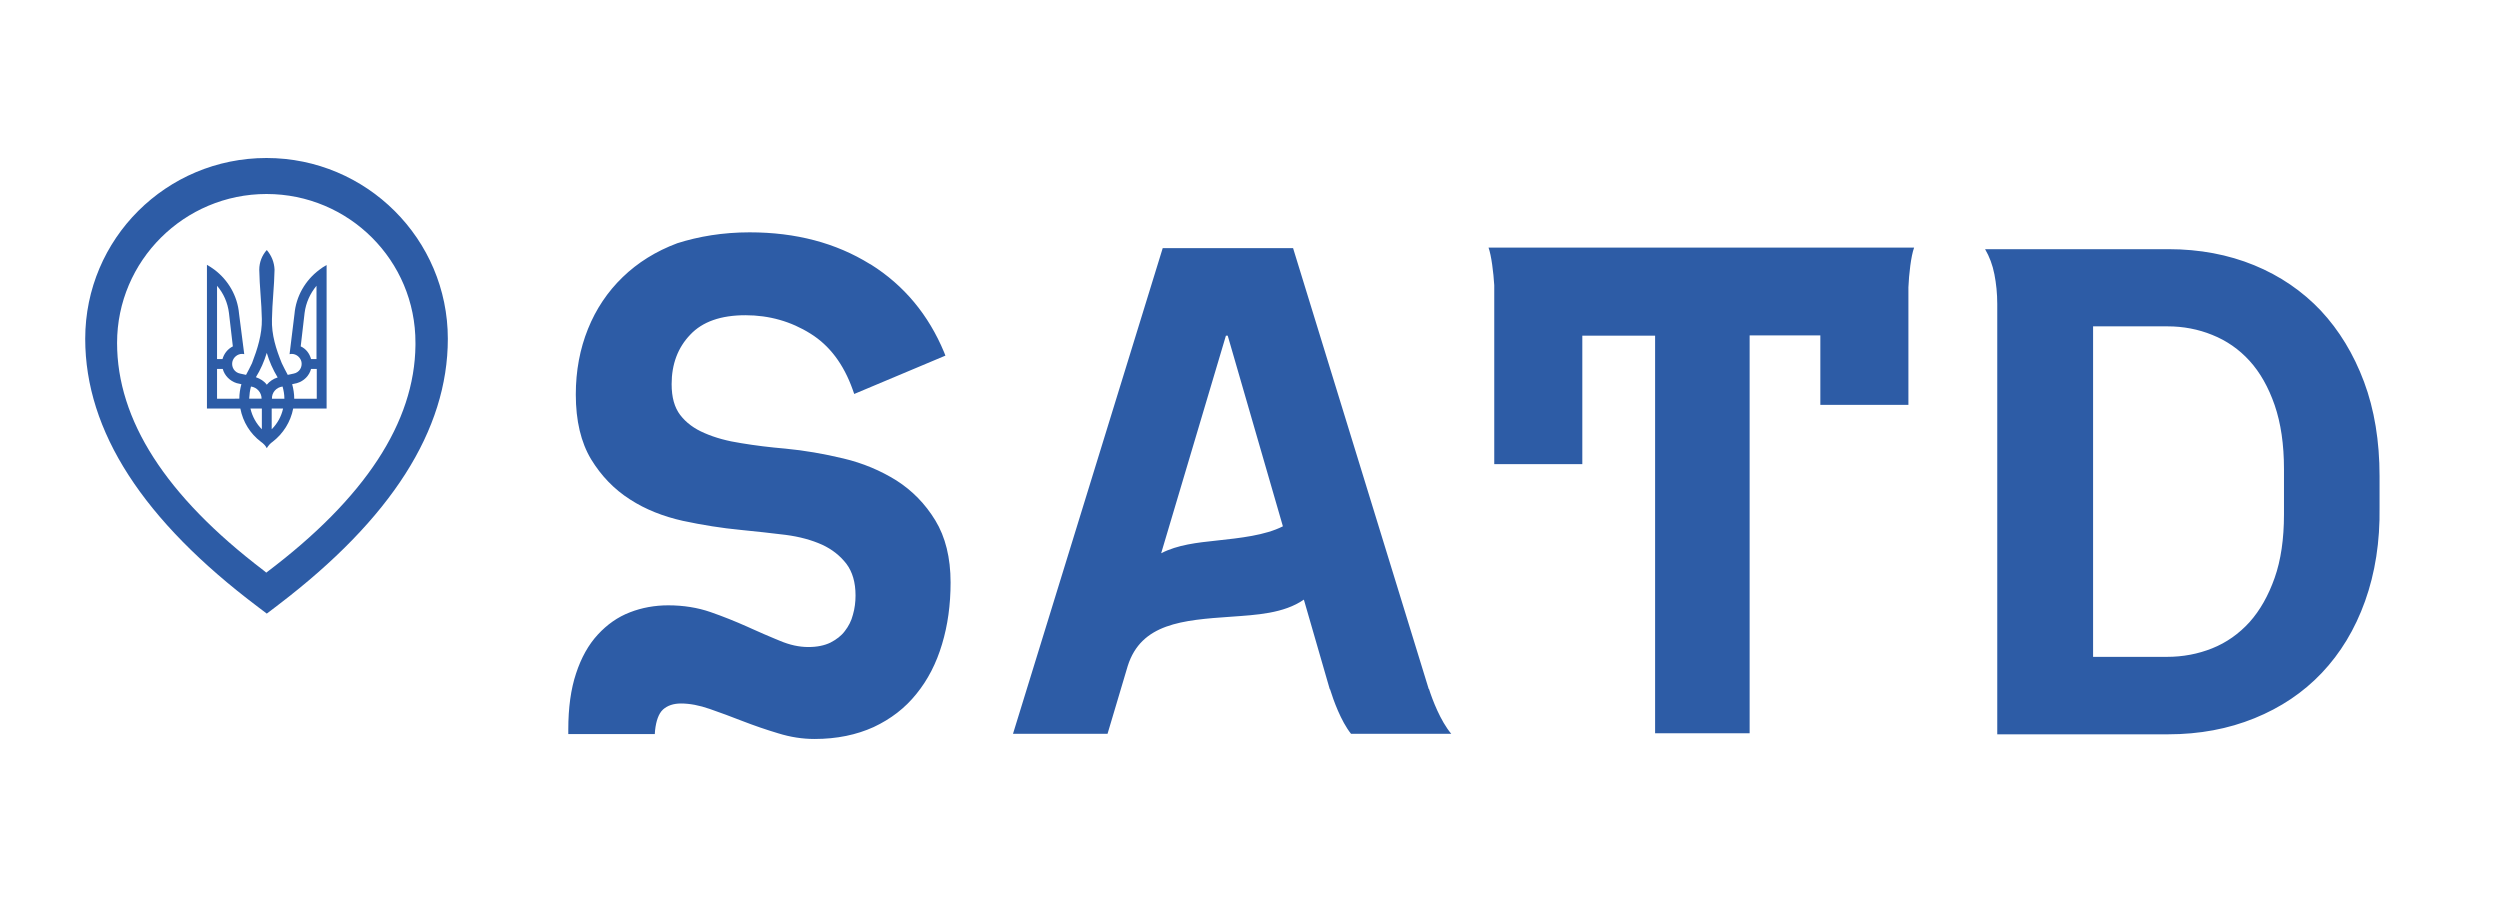
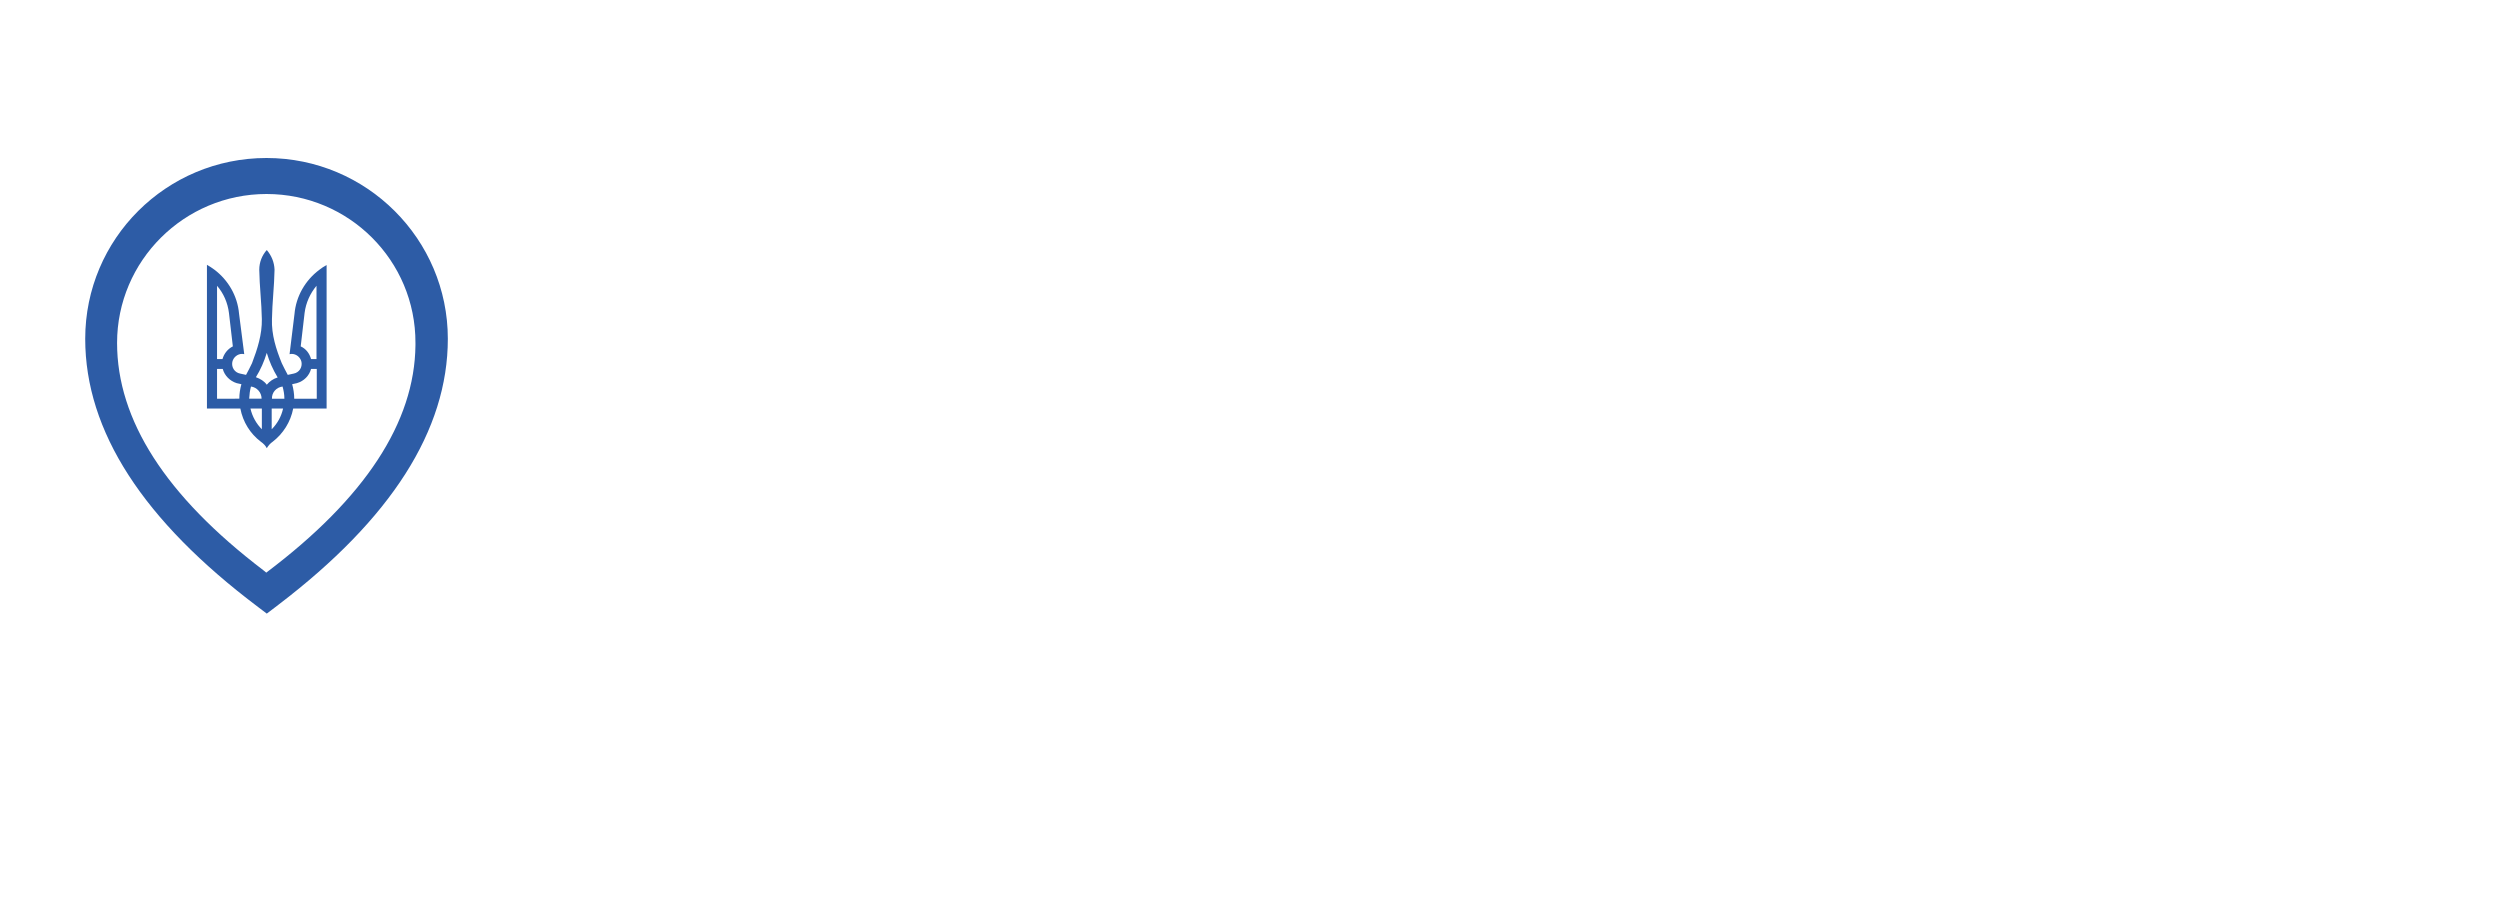
<svg xmlns="http://www.w3.org/2000/svg" version="1.1" id="Layer_1" x="0px" y="0px" viewBox="0 0 965.2 356.6" style="enable-background:new 0 0 965.2 356.6;" xml:space="preserve">
  <style type="text/css">
	.st0{fill:#2D5CA6;}
</style>
  <g id="New-Identity_30_">
    <g>
      <g id="Dart-Short-Blue_00000111890336191052485890000015239349348179002276_">
        <g>
          <path id="Pin_00000098220560993728164630000013069566124550992780_" class="st0" d="M102.9,61c38.6,0,70,31.3,70,69.8      c0,35.3-21.9,69.5-65.3,102.6l-1.3,1l-3.3,2.5l-3.3-2.5C55.3,201,32.9,166.5,32.9,130.8C32.9,92.2,64.2,61,102.9,61z       M102.9,74.9c-31.8,0-57.7,25.8-57.7,57.5c0,29.7,18.7,59,56.4,87.7l1.1,0.9l0.1,0.1l0.1-0.1c38.1-28.7,57.2-58,57.5-87.7l0-0.9      C160.5,100.6,134.7,74.9,102.9,74.9z" />
          <g transform="translate(118.796, 149.131)">
            <path id="arms-_00000068642003970033032280000015382758596866753673_" class="st0" d="M-15.8-52.6c-1.8,2-2.9,4.7-2.9,7.6       c0.1,6.4,0.9,12.8,1,19.1c0.1,5.9-1.7,11.5-3.8,17c-0.7,1.5-1.5,3-2.3,4.5l-2.3-0.5c-2.1-0.4-3.4-2.4-3-4.5       c0.4-1.8,2-3.1,3.8-3.1l0.8,0.1L-26.5-28c-0.6-6.9-4.2-13-9.5-17c-0.9-0.7-1.9-1.3-2.9-1.9V8.6H-26c1,5.2,3.8,9.7,7.9,12.8       c1,0.7,1.8,1.5,2.3,2.5c0.6-1,1.4-1.9,2.3-2.5c4-3.1,6.9-7.6,7.9-12.8H7.3v-55.4c-1,0.5-2,1.2-2.9,1.9c-5.3,4-8.9,10.1-9.5,17       L-7-12.4l0.8-0.1c1.8,0,3.4,1.3,3.8,3.1c0.4,2.1-0.9,4.1-3,4.5l-2.3,0.5C-8.5-5.9-9.3-7.4-10-8.9c-2.2-5.4-4-11-3.8-17       c0.1-6.4,0.9-12.8,1-19.1C-12.9-47.9-14-50.5-15.8-52.6L-15.8-52.6z M-35-38.8c2.5,2.9,4.1,6.5,4.6,10.5l1.5,12.9       c-2,1-3.4,2.8-4,4.9H-35L-35-38.8L-35-38.8z M3.4-38.8v28.3H1.3c-0.6-2.2-2-4-4-4.9l1.5-12.9C-0.7-32.3,1-35.9,3.4-38.8       L3.4-38.8z M-15.8-12.9c1,3.4,2.4,6.5,4.2,9.5c-1.7,0.5-3.1,1.5-4.2,2.8C-16.8-2-18.3-2.9-20-3.5C-18.2-6.4-16.8-9.6-15.8-12.9       L-15.8-12.9z M-35-6.7h2.2c0.7,2.6,2.8,4.7,5.4,5.5l1.8,0.4c-0.5,1.8-0.8,3.7-0.8,5.6H-35L-35-6.7L-35-6.7z M1.3-6.7h2.2V4.8       h-8.7c0-1.9-0.3-3.8-0.8-5.6l1.8-0.4C-1.4-2,0.6-4.1,1.3-6.7L1.3-6.7z M-21.9,0.1c2.3,0.3,4.1,2.3,4.1,4.7h-4.8       C-22.5,3.1-22.3,1.6-21.9,0.1z M-9.7,0.1C-9.3,1.6-9,3.1-9,4.8h-4.8C-13.9,2.4-12.1,0.4-9.7,0.1z M-22.1,8.6h4.4v8       C-19.8,14.5-21.4,11.7-22.1,8.6z M-13.9,8.6h4.4c-0.7,3.1-2.2,5.8-4.4,8V8.6z" />
          </g>
        </g>
-         <path id="Combined-Shape-Copy-6_00000181767277903000324920000000555878486751803794_" class="st0" d="M289.4,89.7     c17.9,0,33.3,4.1,46.4,12.2l0.4,0.2c12.9,8.1,22.3,19.5,28.3,33.9l0.5,1.3l-35.2,14.8l-0.6-1.7c-3.5-9.8-8.9-17-16.3-21.6     c-7.5-4.7-15.9-7.1-25.1-7.1c-9.5,0-16.6,2.5-21.3,7.5c-4.8,5-7.2,11.4-7.2,19.1c0,5.1,1.1,9,3.3,11.9c2.3,3,5.4,5.3,9.4,7     c4.1,1.8,8.9,3.1,14.2,3.9c5.4,0.9,11.1,1.6,17,2.1c7.4,0.7,14.9,2,22.4,3.8c7.6,1.8,14.4,4.7,20.5,8.5c6.1,3.9,11.1,9,15,15.4     c3.9,6.4,5.9,14.4,5.9,24c0,8.6-1.1,16.5-3.3,23.8c-2.2,7.4-5.5,13.8-9.9,19.2c-4.4,5.5-9.9,9.7-16.5,12.8     c-6.6,3-14.2,4.6-22.8,4.6c-4.6,0-9.3-0.7-14.1-2.2c-4.7-1.4-9.3-3-13.7-4.7c-4.4-1.7-8.6-3.3-12.7-4.7c-4-1.4-7.7-2.1-11.1-2.1     c-2.9,0-5.2,0.8-6.9,2.3l-0.1,0.1c-1.6,1.5-2.6,4.3-3,8l-0.1,1.4h-33.4l0-1.7c0-8.5,1-15.7,3-21.7c2-6.1,4.8-11.1,8.4-15     c3.6-3.9,7.7-6.8,12.4-8.6c4.6-1.8,9.6-2.7,14.8-2.7c5.9,0,11.4,0.9,16.3,2.6c4.9,1.7,9.6,3.6,14.1,5.6l2,0.9     c3.1,1.4,6.1,2.7,9,3.9l1.7,0.7c3.8,1.6,7.4,2.4,11,2.4c3.4,0,6.2-0.6,8.5-1.7c2.3-1.2,4.2-2.6,5.6-4.5c1.4-1.8,2.5-3.9,3.1-6.3     c0.7-2.4,1-4.9,1-7.4c0-5.1-1.2-9.1-3.5-12.2c-2.4-3.1-5.5-5.6-9.4-7.4c-4-1.8-8.7-3.1-14.1-3.8c-5.5-0.7-11.3-1.3-17.2-1.9     c-7.4-0.7-14.9-1.9-22.4-3.5c-7.6-1.7-14.5-4.4-20.5-8.3c-6.1-3.9-11.1-9.1-15-15.5c-3.9-6.5-5.9-14.8-5.9-25     c0-9.2,1.6-17.6,4.7-25.3c3.1-7.7,7.6-14.4,13.4-20c5.8-5.6,12.8-10,21.1-13.1C269.7,91.3,279,89.7,289.4,89.7z M837.2,96.2     c12,0,23.1,2.1,33.1,6.2c10,4.1,18.6,10,25.7,17.5c7.1,7.6,12.7,16.8,16.7,27.5s6,22.9,6,36.4l0,0v12c0.2,13.3-1.7,25.4-5.6,36.3     c-3.9,10.9-9.5,20.1-16.7,27.7s-15.9,13.4-26,17.5s-21.2,6.2-33.3,6.2l0,0h-66V117.3c0-4-0.4-7.8-1.1-11.4     c-0.7-3.6-1.9-6.8-3.6-9.7l0,0H837.2z M499.2,95.7L551.6,266l0.1,0c1.3,4.1,4.4,12.3,8.6,17.3l0,0h-38.7     c-3.9-4.9-6.8-13-8.1-17.2l0,0l-0.1,0l-10-34.6c-7.8,5.4-18.4,5.9-28.1,6.6c-18.8,1.3-34.7,2.6-39.9,19l0,0l-7.8,26.2h-36.5     l57.8-187.5H499.2z M624.1,95.6L624.1,95.6l65.7,0v0H739c-1.2,3.2-2,10.4-2.2,15.3l0,0v45.4h-34v-26.8h-27.3v153.6H639V129.6     h-28.1v49.6h-34v-69.1c-0.3-4.9-1.1-11.4-2.2-14.5l0,0H624.1z M836.9,126h-28.8v127.6h28.5c6.2,0,12-1.1,17.5-3.3     c5.5-2.2,10.3-5.6,14.4-10.1c4.1-4.6,7.3-10.3,9.7-17.1s3.6-15,3.6-24.5l0,0v-17.5c0-9.5-1.2-17.7-3.6-24.7     c-2.4-6.9-5.6-12.6-9.7-17.1c-4.1-4.5-8.9-7.8-14.4-10C848.7,127.1,842.9,126,836.9,126L836.9,126z M474,129.6h-0.7l-25,84     c6.4-3.3,13.9-4.1,21.4-4.9c9.2-1,18.7-2,25.6-5.5l0,0L474,129.6z" />
      </g>
    </g>
  </g>
</svg>